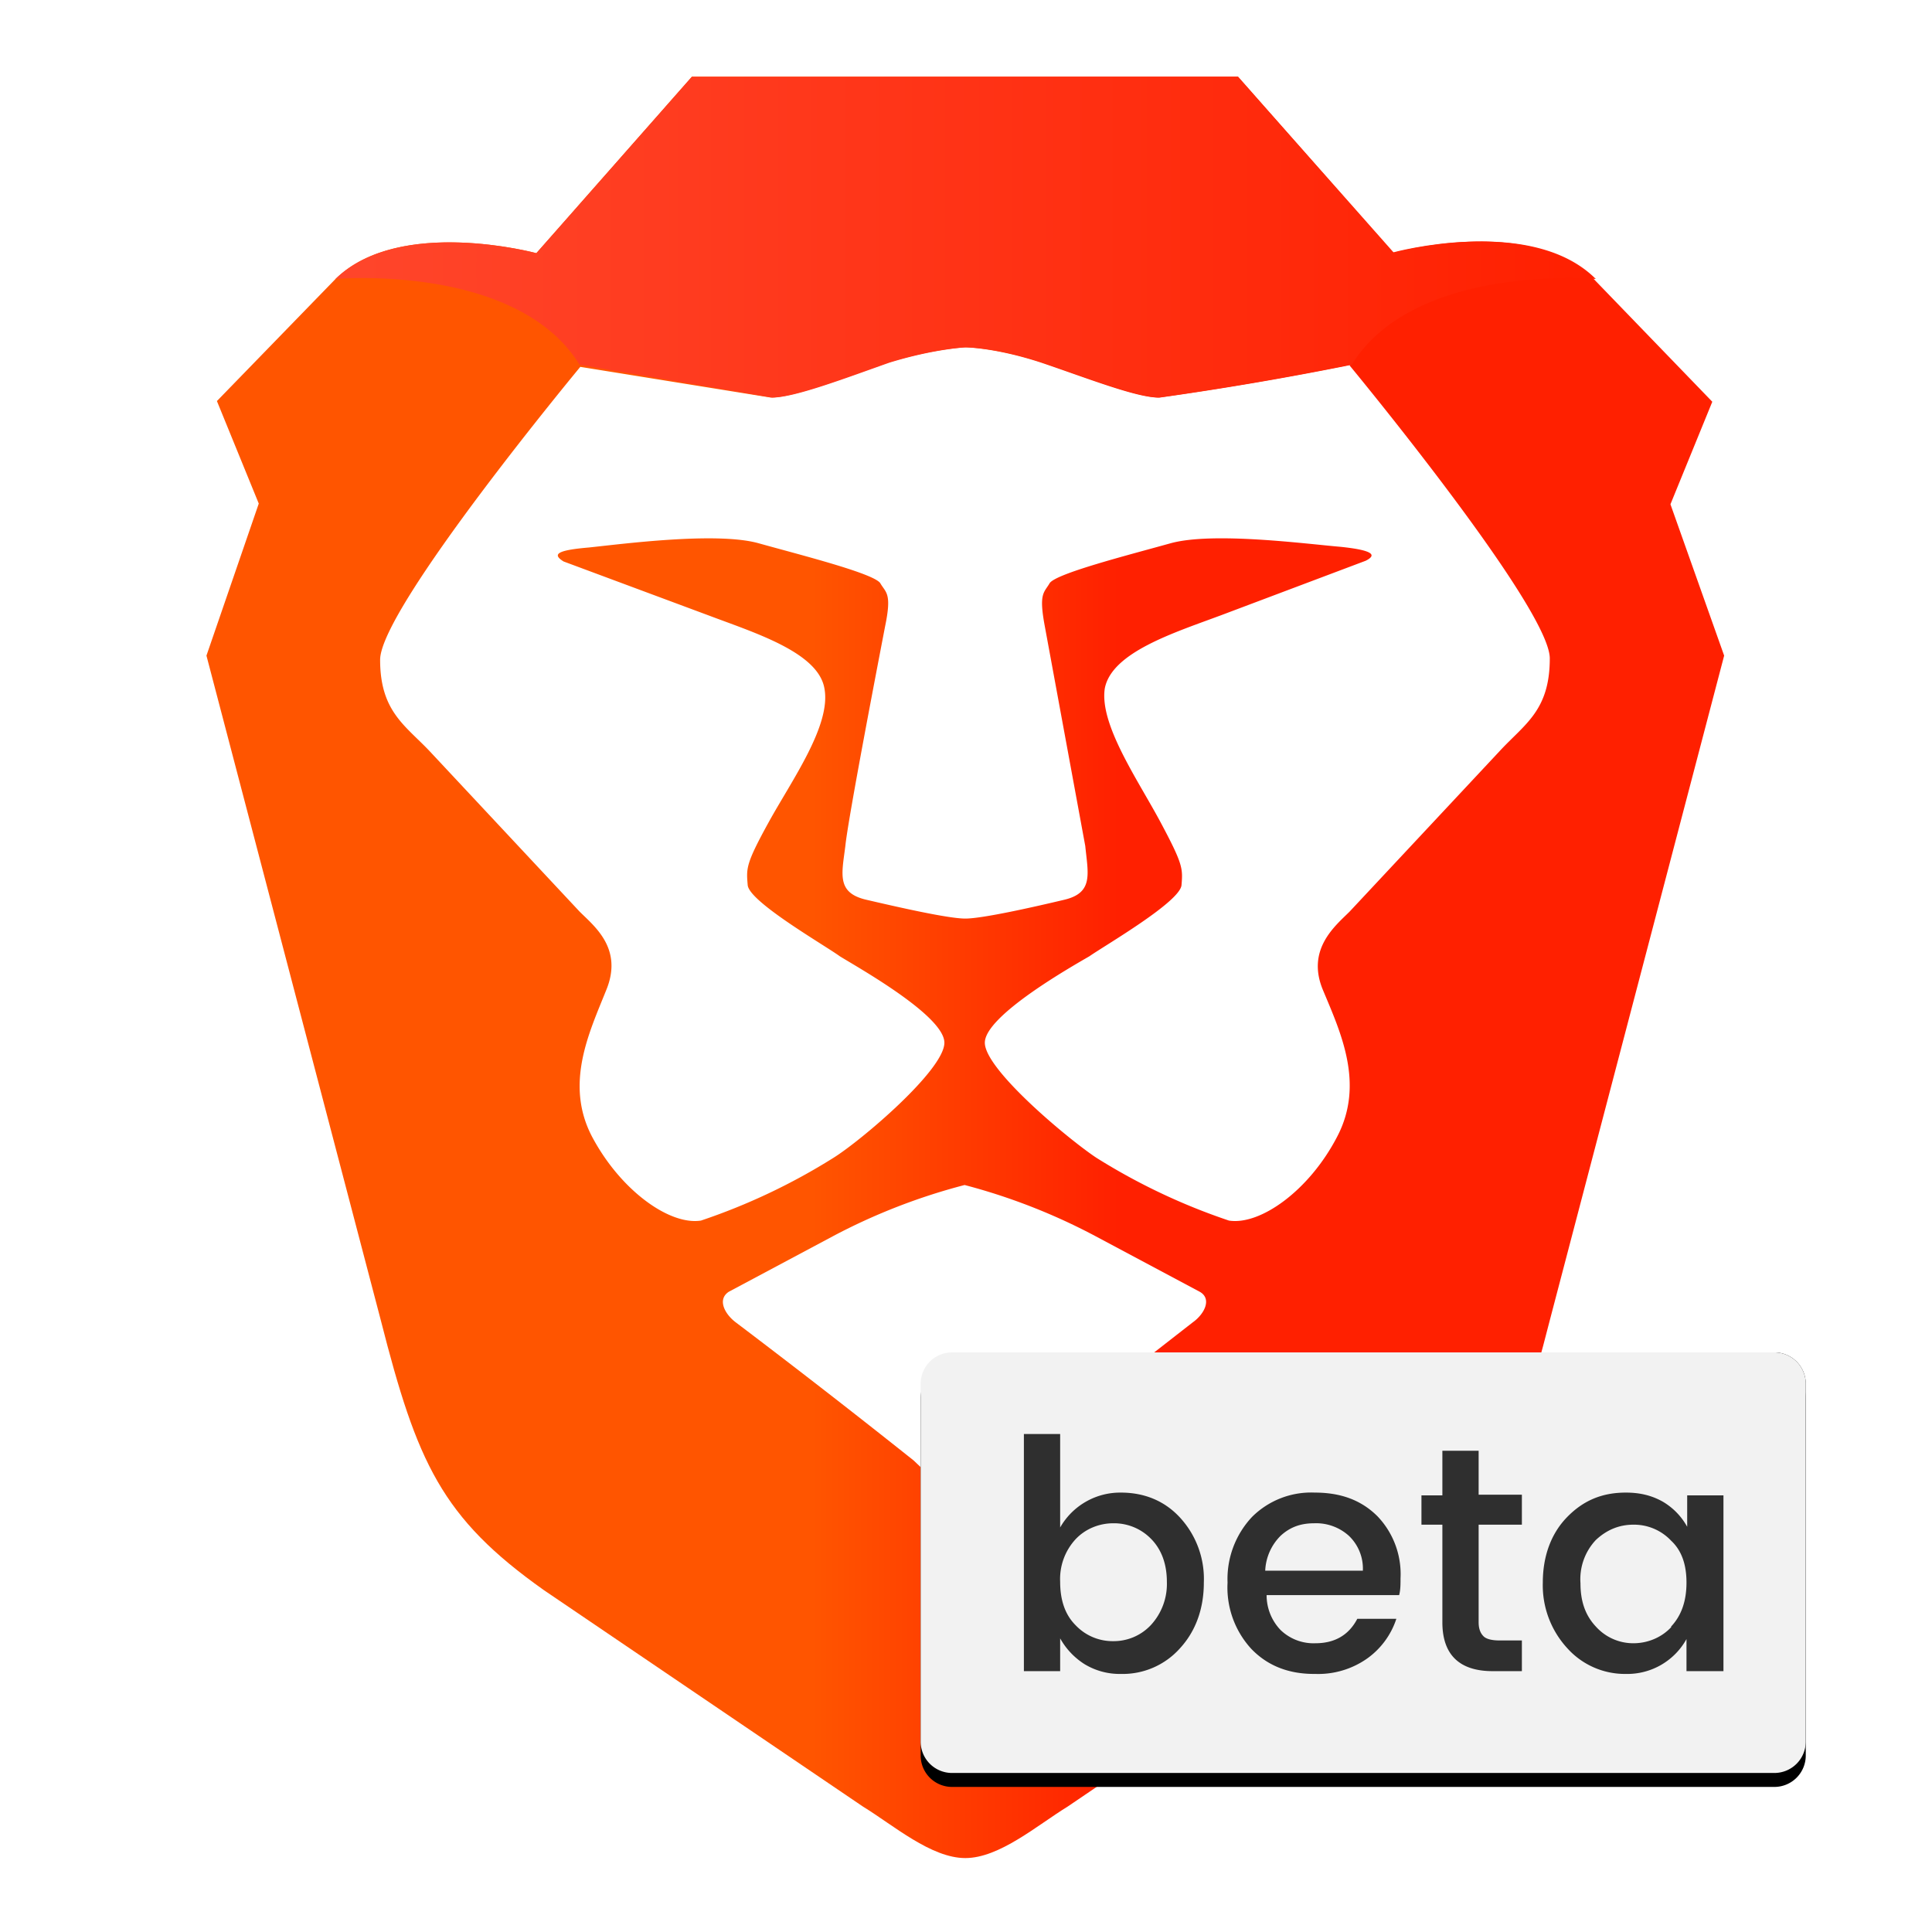
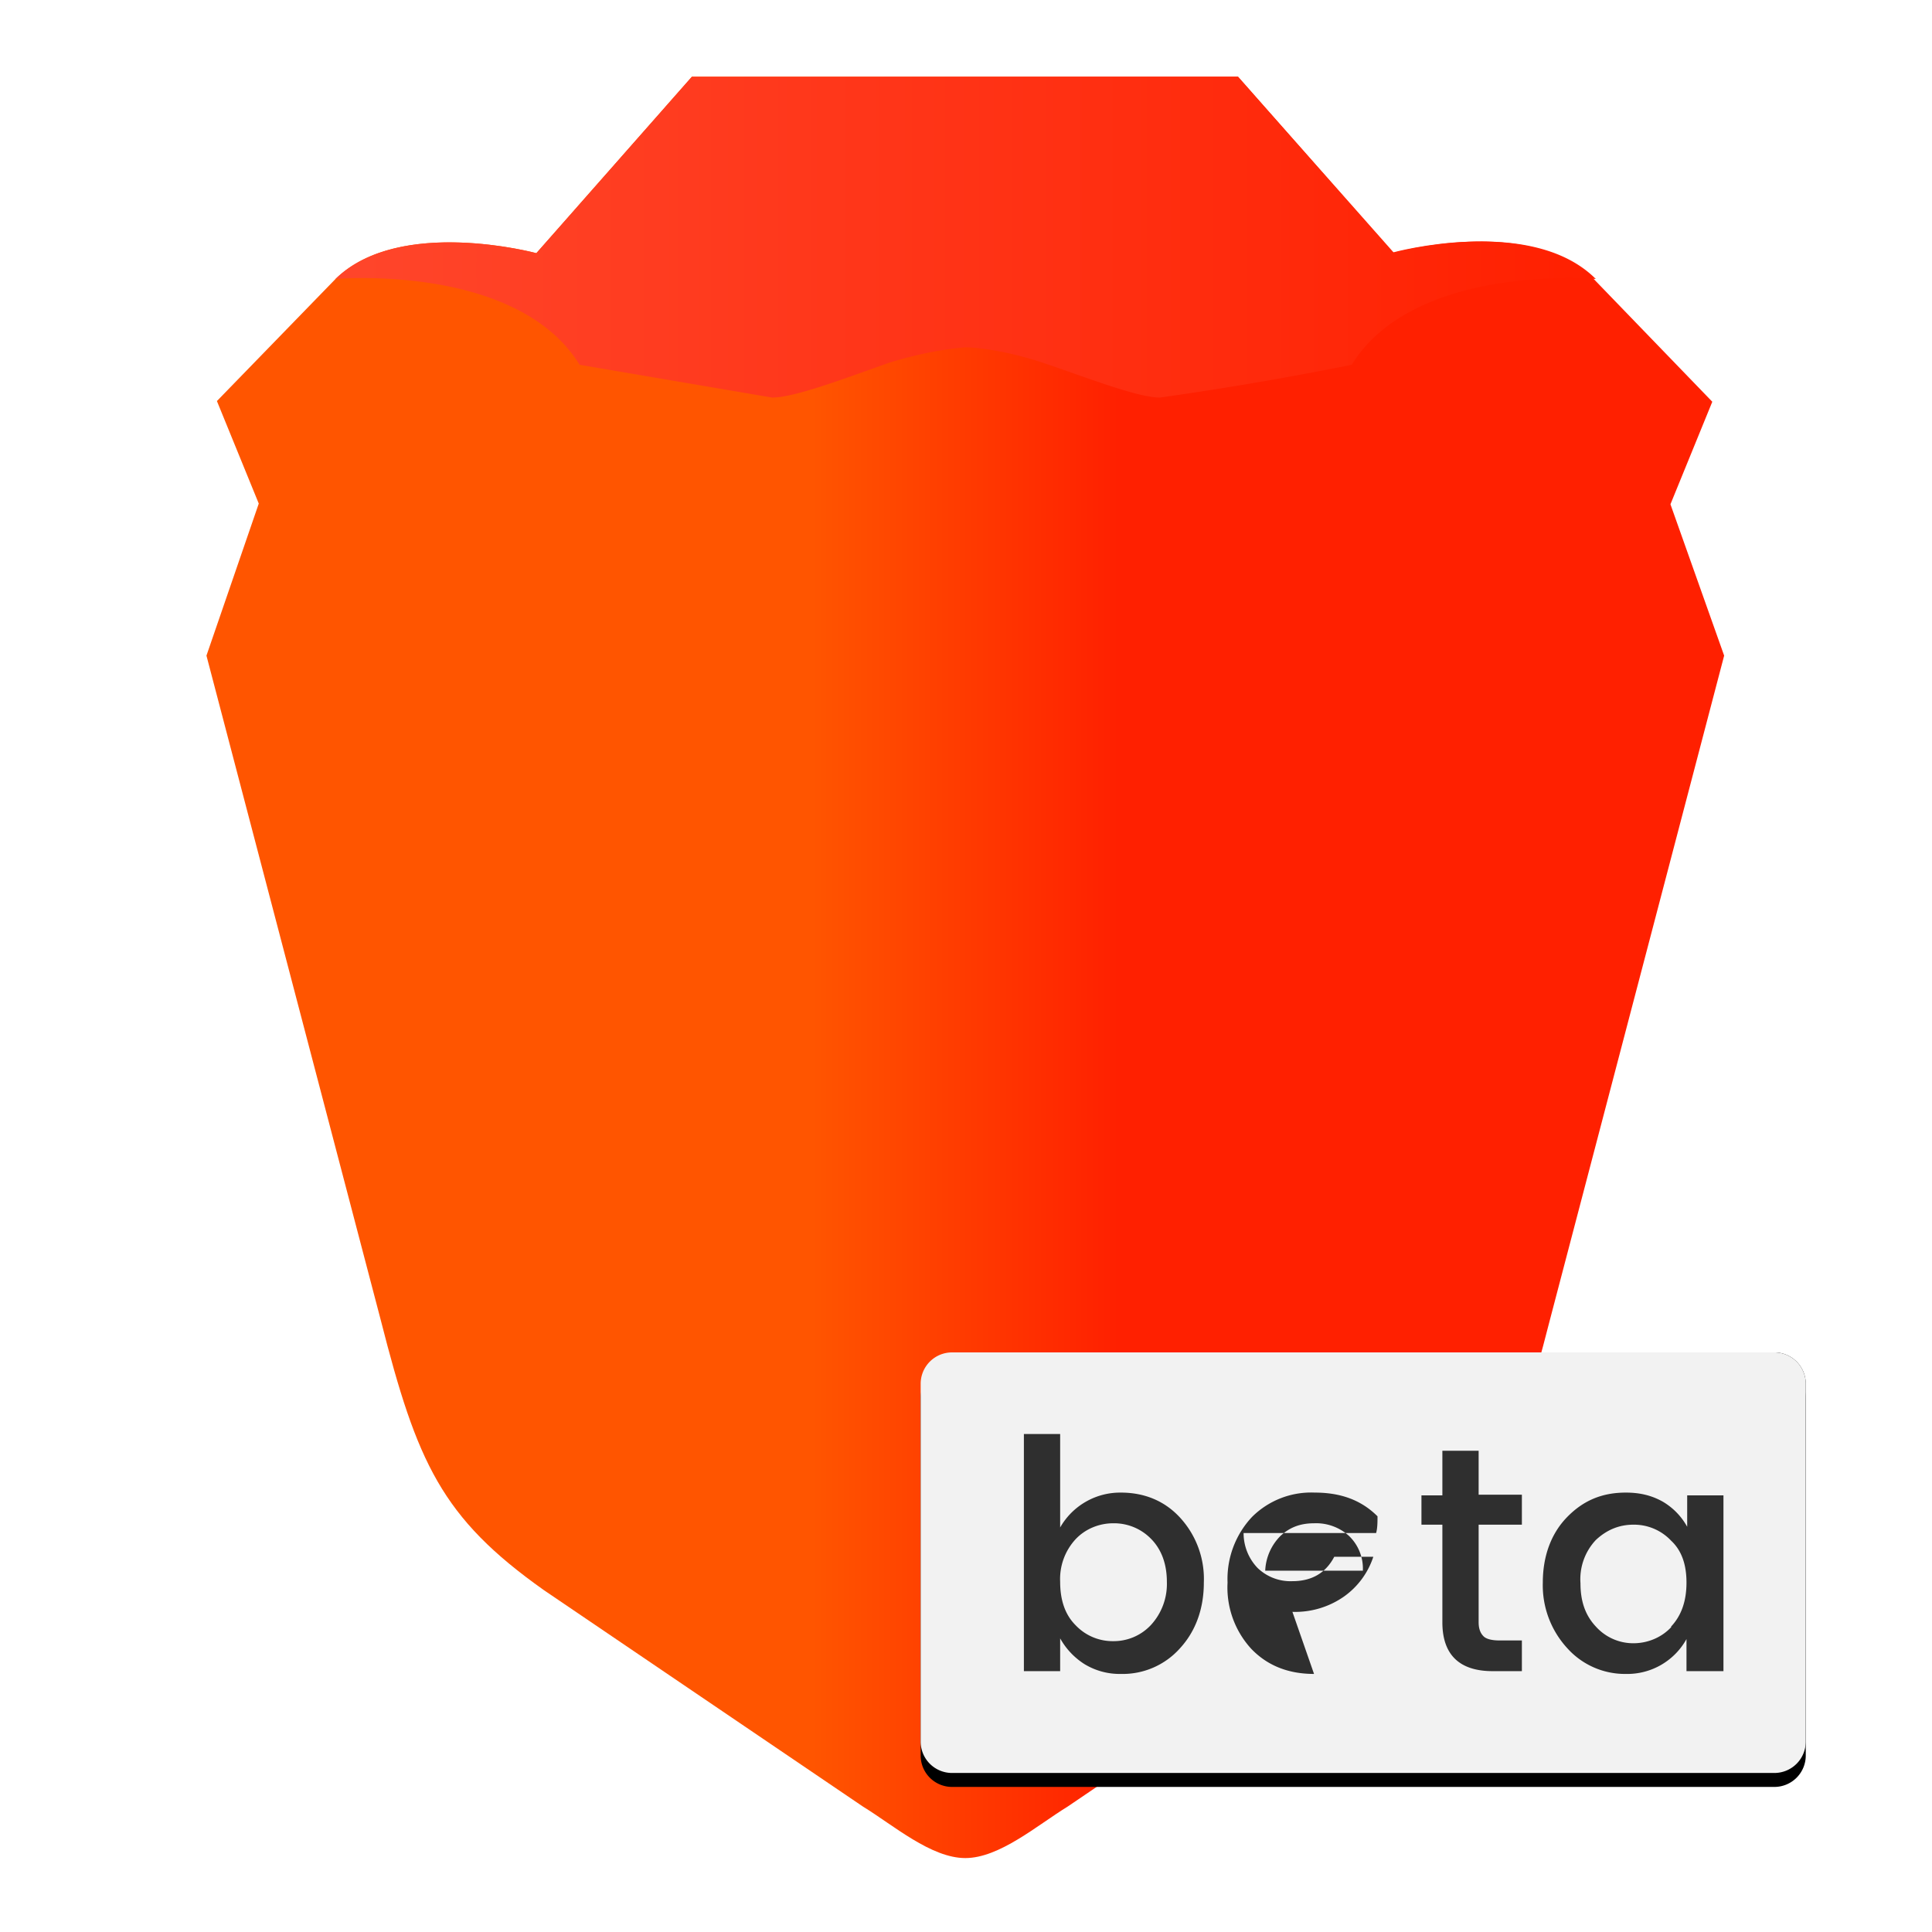
<svg xmlns="http://www.w3.org/2000/svg" xmlns:xlink="http://www.w3.org/1999/xlink" width="800px" height="800px" viewBox="0 0 2770 2770">
  <linearGradient id="a" y1="50.7%" y2="50.7%">
    <stop offset="0" stop-color="#f50" />
    <stop offset=".4" stop-color="#f50" />
    <stop offset=".6" stop-color="#ff2000" />
  </linearGradient>
  <linearGradient id="b" x1="2.1%" y1="50.7%" y2="50.7%">
    <stop offset="0" stop-color="#ff452a" />
    <stop offset="1" stop-color="#ff2000" />
  </linearGradient>
  <path id="d" d="M1365 1939h1178a45 45 0 0146 45v513a45 45 0 01-45 45H1365a45 45 0 01-45-45v-513a45 45 0 0145-45z" />
  <filter id="c" width="113.4%" height="128.2%" x="-7%" y="-11%">
    <feOffset dy="20" />
    <feGaussianBlur stdDeviation="25" />
    <feColorMatrix values="0 0 0 0 0 0 0 0 0 0 0 0 0 0 0 0 0 0 .3 0" />
  </filter>
  <path fill="url(#a)" d="M2395 723l60-147-170-176c-92-92-288-38-288-38l-222-252H992L769 363s-196-53-288 37L311 575l60 147-75 218 250 953c52 204 87 283 234 387l457 310c44 27 98 74 147 74s103-47 147-74l457-310c147-104 182-183 234-387l250-953z" />
-   <path fill="#ffffff" d="M1935 524s287 347 287 420c0 75-36 94-72 133l-215 230c-20 20-63 54-38 113 25 60 60 134 20 210-40 77-110 127-155 120a890 890 0 01-190-90c-38-25-160-126-160-165s126-110 150-124c23-16 130-78 132-102s2-30-30-90-88-140-80-192c10-52 100-80 167-105l207-78c16-8 12-15-36-20-48-4-183-22-244-5s-163 43-173 57c-8 14-16 14-7 62l58 315c4 40 12 67-30 77s-117 27-142 27-99-17-142-27-35-37-30-77c4-40 48-268 57-315 10-48 1-48-7-62-10-14-113-40-174-57-60-17-196 1-244 6-47 4-52 10-36 20l207 77c66 25 158 53 167 105 10 53-47 132-80 192s-32 66-30 90 110 86 132 102c24 15 150 85 150 124s-119 140-159 165a890 890 0 01-190 90c-45 7-115-43-156-120-40-76-4-150 20-210 25-60-17-92-38-113l-215-230c-35-37-71-57-71-131s287-420 287-420l273 44c32 0 103-27 168-50 65-20 110-22 110-22s43 0 110 22c65 22 136 50 168 50a4730 4730 0 00275-47zm-215 1328c18 10 7 32-10 44l-254 198c-20 20-52 50-73 50s-52-30-73-50a13060 13060 0 00-255-198c-16-12-27-33-10-44l150-80a870 870 0 01188-73 870 870 0 01187 73l150 80z" />
  <path fill="url(#b)" d="M1999 363l-224-253H992L769 363s-196-53-288 37c0 0 260-23 350 123l276 47c32 0 103-27 168-50 65-20 110-22 110-22s43 0 110 22c65 22 136 50 168 50a4730 4730 0 00275-47c90-146 350-123 350-123-92-92-288-38-288-38" />
  <use filter="url(#c)" xlink:href="#d" />
  <use fill="#f2f2f2" xlink:href="#d" />
-   <path fill="#2f2f2f" d="M1650 2330a87 87 0 0023-62c0-26-8-47-23-62a74 74 0 00-54-22c-20 0-40 8-54 23a84 84 0 00-22 61c0 26 7 47 22 62a73 73 0 0054 23 73 73 0 0054-23zm-43-190c34 0 63 12 85 36a130 130 0 0134 93c0 38-12 70-34 94a110 110 0 01-85 37 97 97 0 01-52-14 103 103 0 01-35-37v47h-52v-340h52v134a99 99 0 0187-50zm277 260c-37 0-67-12-90-36a130 130 0 01-34-95 130 130 0 0135-94 120 120 0 0190-35c36 0 66 10 90 34a120 120 0 0133 89c0 8 0 17-2 24h-190a72 72 0 0020 50 68 68 0 0050 19c28 0 48-12 60-35h56a113 113 0 01-42 57 122 122 0 01-74 22zm70-148a65 65 0 00-20-50 70 70 0 00-50-18c-20 0-35 6-48 18a75 75 0 00-22 50zm228-66h-62v140c0 10 3 16 7 20s12 6 23 6h32v44h-42c-48 0-72-24-72-70v-140h-30v-42h30v-64h52v63h62v42zm214 146c15-16 22-37 22-63s-7-46-22-60a73 73 0 00-54-23c-20 0-38 7-54 22a82 82 0 00-22 62c0 26 7 46 22 62a72 72 0 0054 24c20 0 40-8 54-23zm-65 68a111 111 0 01-84-37 133 133 0 01-35-94c0-38 12-70 34-93 23-24 50-36 85-36 20 0 37 4 53 13a95 95 0 0135 36v-45h52v252h-53v-46a97 97 0 01-87 50z" />
+   <path fill="#2f2f2f" d="M1650 2330a87 87 0 0023-62c0-26-8-47-23-62a74 74 0 00-54-22c-20 0-40 8-54 23a84 84 0 00-22 61c0 26 7 47 22 62a73 73 0 0054 23 73 73 0 0054-23zm-43-190c34 0 63 12 85 36a130 130 0 0134 93c0 38-12 70-34 94a110 110 0 01-85 37 97 97 0 01-52-14 103 103 0 01-35-37v47h-52v-340h52v134a99 99 0 0187-50zm277 260c-37 0-67-12-90-36a130 130 0 01-34-95 130 130 0 0135-94 120 120 0 0190-35c36 0 66 10 90 34c0 8 0 17-2 24h-190a72 72 0 0020 50 68 68 0 0050 19c28 0 48-12 60-35h56a113 113 0 01-42 57 122 122 0 01-74 22zm70-148a65 65 0 00-20-50 70 70 0 00-50-18c-20 0-35 6-48 18a75 75 0 00-22 50zm228-66h-62v140c0 10 3 16 7 20s12 6 23 6h32v44h-42c-48 0-72-24-72-70v-140h-30v-42h30v-64h52v63h62v42zm214 146c15-16 22-37 22-63s-7-46-22-60a73 73 0 00-54-23c-20 0-38 7-54 22a82 82 0 00-22 62c0 26 7 46 22 62a72 72 0 0054 24c20 0 40-8 54-23zm-65 68a111 111 0 01-84-37 133 133 0 01-35-94c0-38 12-70 34-93 23-24 50-36 85-36 20 0 37 4 53 13a95 95 0 0135 36v-45h52v252h-53v-46a97 97 0 01-87 50z" />
</svg>